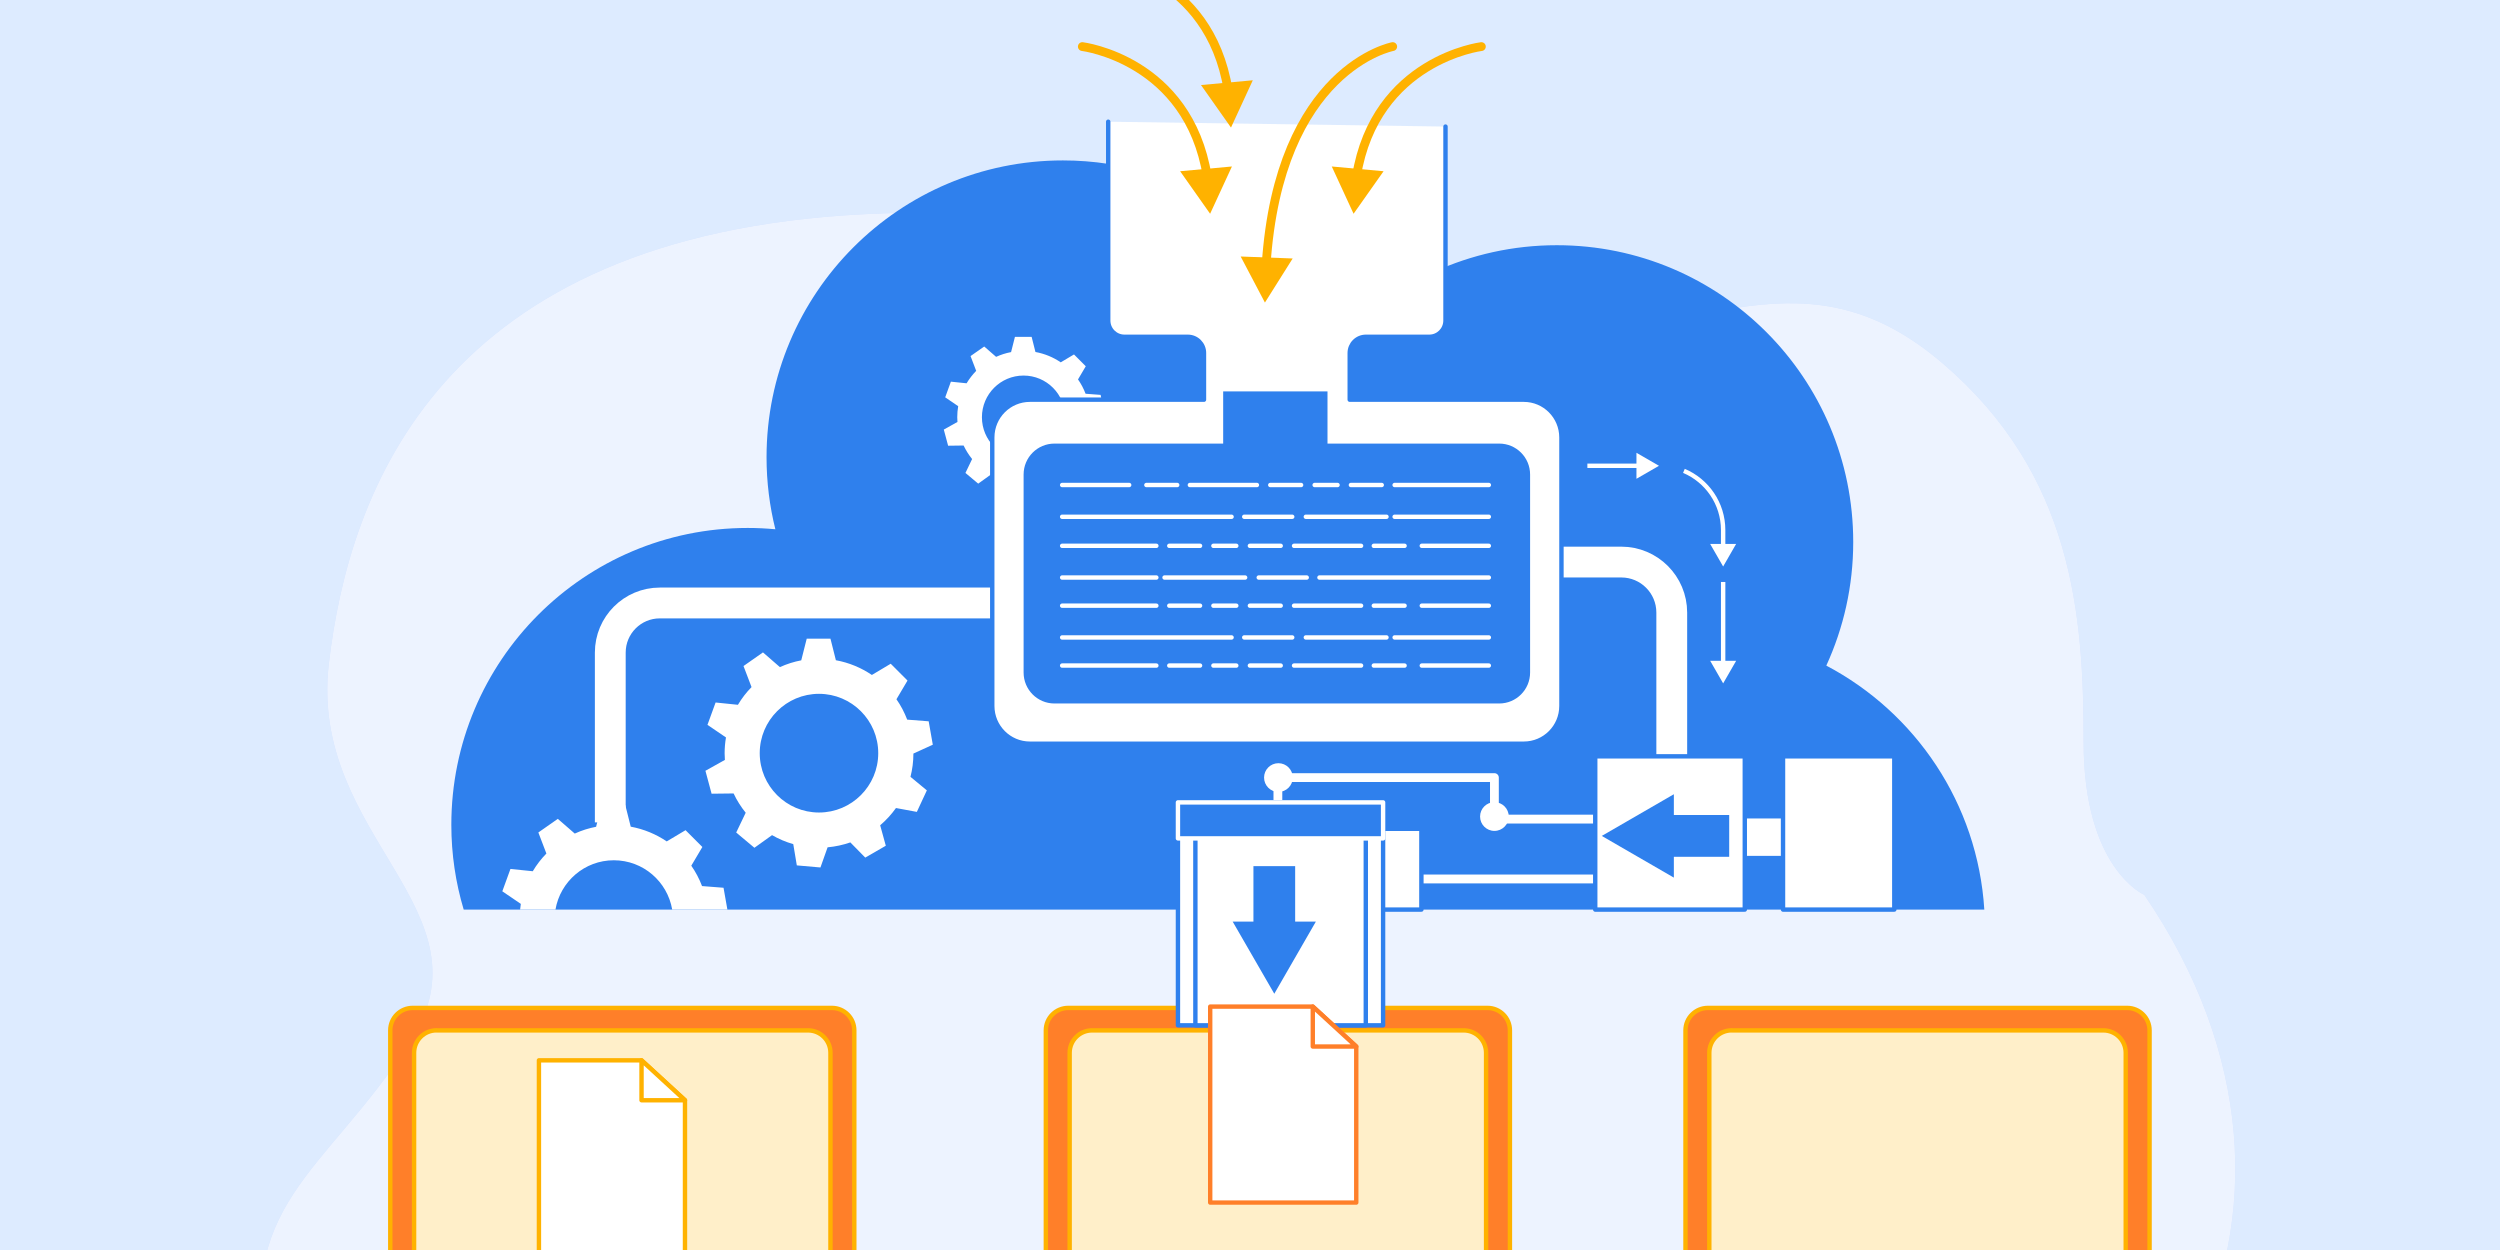
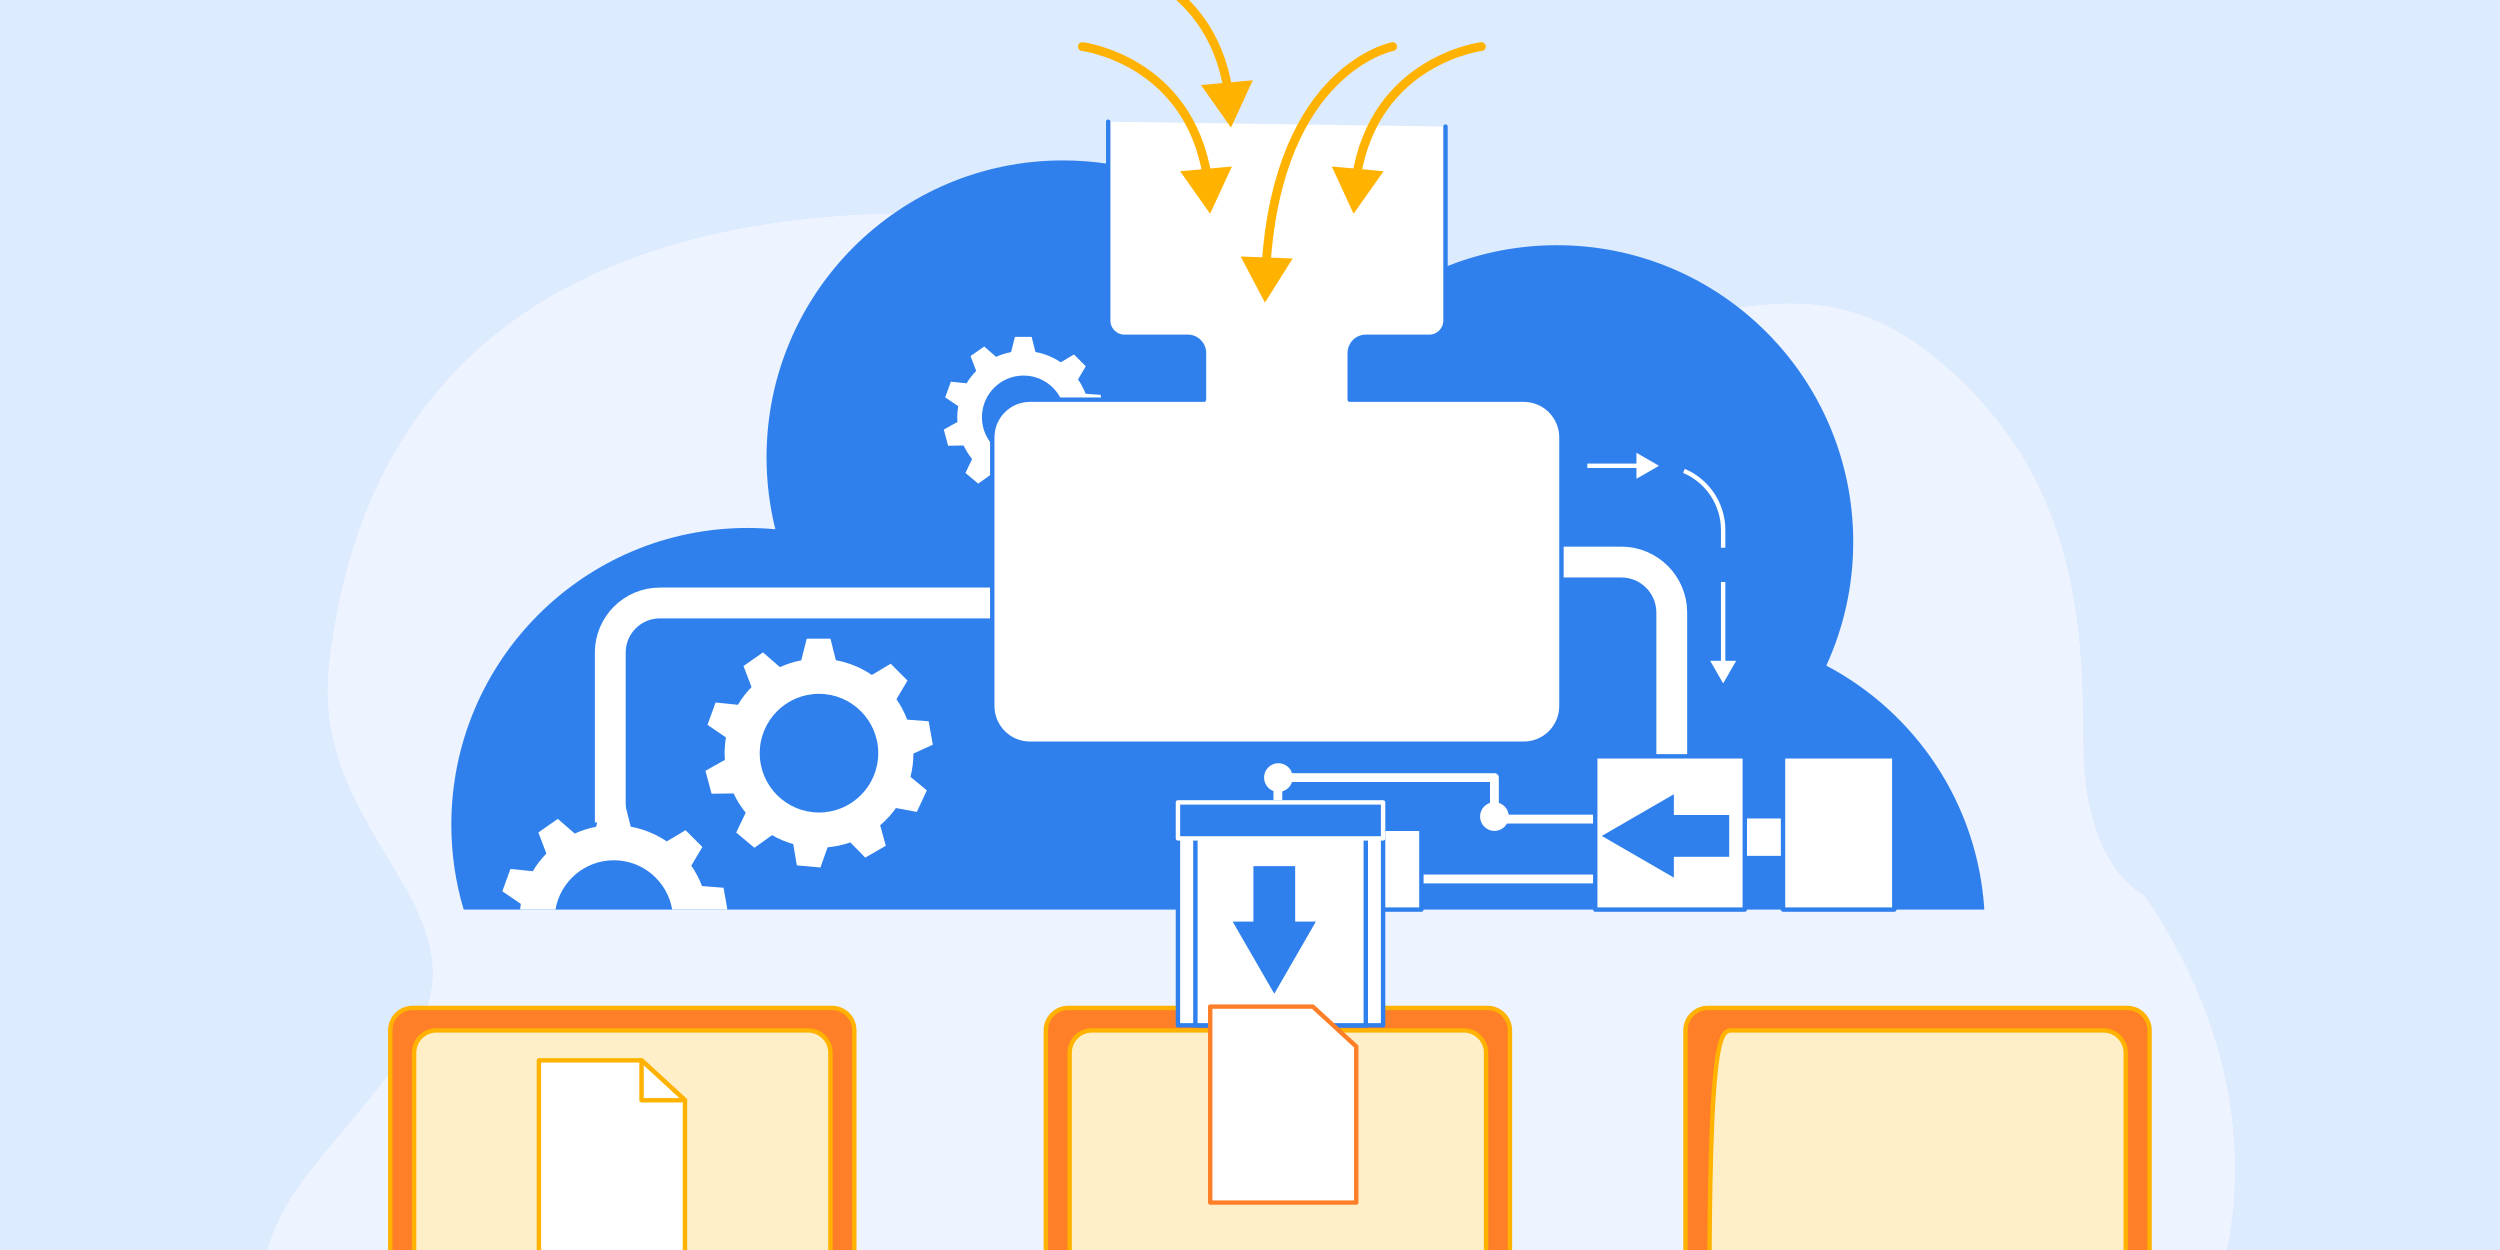
<svg xmlns="http://www.w3.org/2000/svg" width="568" height="284" viewBox="0 0 568 284" fill="none">
  <rect x="0" y="0" width="568" height="284" fill="#333333" stroke="none" />
  <g clip-path="url(#clip0_7006_1568)">
    <rect width="568" height="284" fill="#DDEBFF" />
    <path d="M487.187 203.311C487.187 203.311 473.399 197.42 473.399 168.654C473.399 139.889 471.101 107.844 441.228 82.427C411.355 57.009 387.227 73.739 341.269 81.725C295.31 89.71 293.012 43.858 196.5 48.656C99.987 53.465 79.305 111.376 74.71 150.831C70.114 190.286 112.625 206.717 93.093 236.921C73.561 267.125 52.879 273.246 60.922 311.781C68.965 350.315 95.391 372.522 153.988 373.972C212.585 375.422 245.905 320.031 280.374 317.488C314.843 314.945 333.226 374.582 412.504 364.146C491.783 353.71 536.592 275.617 487.187 203.311Z" fill="#C1D6FF" />
    <path opacity="0.7" d="M487.187 203.311C487.187 203.311 473.399 197.42 473.399 168.654C473.399 139.889 471.101 107.844 441.228 82.427C411.355 57.009 387.227 73.739 341.269 81.725C295.31 89.71 293.012 43.858 196.5 48.656C99.987 53.465 79.305 111.376 74.71 150.831C70.114 190.286 112.625 206.717 93.093 236.921C73.561 267.125 52.879 273.246 60.922 311.781C68.965 350.315 95.391 372.522 153.988 373.972C212.585 375.422 245.905 320.031 280.374 317.488C314.843 314.945 333.226 374.582 412.504 364.146C491.783 353.71 536.592 275.617 487.187 203.311Z" fill="white" />
    <path d="M388.037 229H483.297C486.105 229 488.381 231.279 488.381 234.092V296.146H382.941V234.092C382.941 231.279 385.217 229 388.026 229H388.037Z" fill="#FF7F29" stroke="#FFB200" stroke-linecap="round" stroke-linejoin="round" />
-     <path d="M393.451 234.104H477.879C480.687 234.104 482.963 236.383 482.963 239.196V297.06H388.355V239.196C388.355 236.383 390.631 234.092 393.451 234.092V234.104Z" fill="#FFEFC9" stroke="#FFB200" stroke-linecap="round" stroke-linejoin="round" />
+     <path d="M393.451 234.104H477.879C480.687 234.104 482.963 236.383 482.963 239.196V297.06H388.355C388.355 236.383 390.631 234.092 393.451 234.092V234.104Z" fill="#FFEFC9" stroke="#FFB200" stroke-linecap="round" stroke-linejoin="round" />
    <path d="M242.709 229H337.968C340.777 229 343.053 231.279 343.053 234.092V296.146H237.613V234.092C237.613 231.279 239.889 229 242.697 229H242.709Z" fill="#FF7F29" stroke="#FFB200" stroke-linecap="round" stroke-linejoin="round" />
    <path d="M248.123 234.104H332.551C335.359 234.104 337.635 236.383 337.635 239.197V297.061H243.027V239.197C243.027 236.383 245.303 234.104 248.111 234.104H248.123Z" fill="#FFEFC9" stroke="#FFB200" stroke-linecap="round" stroke-linejoin="round" />
    <path d="M93.752 229H189.011C191.82 229 194.095 231.279 194.095 234.092V296.146H88.668V234.092C88.668 231.279 90.943 229 93.752 229Z" fill="#FF7F29" stroke="#FFB200" stroke-linecap="round" stroke-linejoin="round" />
    <path d="M99.166 234.104H183.593C186.402 234.104 188.678 236.383 188.678 239.196V297.06H94.082V239.196C94.082 236.383 96.357 234.092 99.178 234.092L99.166 234.104Z" fill="#FFEFC9" stroke="#FFB200" stroke-linecap="round" stroke-linejoin="round" />
    <path d="M155.628 285.428H122.445V240.905H145.756L155.628 249.974V285.428Z" fill="white" stroke="#FFB200" stroke-linecap="round" stroke-linejoin="round" />
    <path d="M145.754 240.905V249.974H155.626L145.754 240.905Z" fill="white" stroke="#FFB200" stroke-linecap="round" stroke-linejoin="round" />
    <path d="M450.835 206.658C449.33 182.55 435.168 161.886 414.938 151.227C418.849 142.681 421.053 133.173 421.053 123.155C421.053 85.909 390.904 55.712 353.715 55.712C333.853 55.712 316.005 64.33 303.692 78.027C293.559 53.612 269.537 36.448 241.497 36.448C204.308 36.448 174.159 66.644 174.159 103.891C174.159 109.529 174.858 115.013 176.162 120.247C174.088 120.057 172.002 119.951 169.881 119.951C132.692 119.951 102.543 150.147 102.543 187.393C102.543 194.088 103.527 200.557 105.352 206.658H450.847H450.835Z" fill="#2F80ED" />
    <path d="M247.613 94.87L250.718 93.457L250.066 89.718L246.641 89.457C246.203 88.294 245.622 87.202 244.923 86.205L246.688 83.214L244.01 80.531L241 82.324C239.305 81.172 237.35 80.353 235.252 79.973L234.387 76.531H230.595L229.718 79.997C228.521 80.223 227.383 80.591 226.316 81.077L223.614 78.727L220.509 80.899L221.789 84.258C220.96 85.113 220.225 86.062 219.609 87.083L216.041 86.715L214.75 90.276L217.701 92.282C217.558 93.101 217.487 93.944 217.487 94.799C217.487 95.155 217.499 95.511 217.535 95.867L214.43 97.6L215.413 101.267L218.933 101.22C219.455 102.324 220.106 103.356 220.865 104.294L219.348 107.451L222.251 109.885L225.06 107.867C226.115 108.472 227.253 108.959 228.45 109.303L229.018 112.698L232.787 113.03L233.925 109.813C235.181 109.695 236.402 109.434 237.551 109.03L239.933 111.451L243.216 109.552L242.315 106.288C243.263 105.481 244.117 104.555 244.84 103.534L248.17 104.152L249.77 100.71L247.151 98.549C247.447 97.374 247.613 96.128 247.625 94.858L247.613 94.87ZM242.007 94.799C242.007 100.033 237.776 104.27 232.55 104.27C227.324 104.27 223.093 100.033 223.093 94.799C223.093 89.564 227.324 85.327 232.55 85.327C237.776 85.327 242.007 89.564 242.007 94.799Z" fill="white" />
    <path d="M138.656 186.847V148.271C138.656 142.04 143.693 136.995 149.915 136.995H230.502" stroke="white" stroke-width="7" stroke-linejoin="round" />
    <path d="M350.586 127.701H368.363C374.691 127.701 379.823 132.841 379.823 139.179V179.927" stroke="white" stroke-width="7" stroke-linejoin="round" />
    <path d="M251.786 27.653V72.841C251.786 74.87 253.434 76.52 255.46 76.52H269.871C271.898 76.52 273.545 78.17 273.545 80.2V90.811H233.986C229.269 90.811 225.441 94.645 225.441 99.381V160.402C225.441 165.126 229.269 168.972 233.986 168.972H346.216C350.933 168.972 354.761 165.138 354.761 160.402V99.381C354.761 94.657 350.933 90.811 346.216 90.811H306.657V80.2C306.657 78.17 308.304 76.52 310.331 76.52H324.742C326.768 76.52 328.416 74.87 328.416 72.841V28.757" fill="white" />
    <path d="M251.786 27.653V72.841C251.786 74.87 253.434 76.52 255.46 76.52H269.871C271.898 76.52 273.545 78.17 273.545 80.2V90.811H233.986C229.269 90.811 225.441 94.645 225.441 99.381V160.402C225.441 165.126 229.269 168.972 233.986 168.972H346.216C350.933 168.972 354.761 165.138 354.761 160.402V99.381C354.761 94.657 350.933 90.811 346.216 90.811H306.657V80.2C306.657 78.17 308.304 76.52 310.331 76.52H324.742C326.768 76.52 328.416 74.87 328.416 72.841V28.757" stroke="#2F80ED" stroke-linecap="round" stroke-linejoin="round" />
    <path d="M245.906 10.585C245.906 10.585 269.988 13.54 274.29 40.069" stroke="#FFB200" stroke-width="2" stroke-linecap="round" stroke-linejoin="round" />
    <path d="M268.125 38.905L274.939 48.567L279.893 37.825L268.125 38.905Z" fill="#FFB200" />
    <path d="M316.423 10.585C316.423 10.585 290.587 15.44 287.66 60.235" stroke="#FFB200" stroke-width="2" stroke-linecap="round" stroke-linejoin="round" />
    <path d="M281.879 58.277L287.39 68.746L293.694 58.728L281.879 58.277Z" fill="#FFB200" />
    <path d="M250.648 -9C250.648 -9 274.73 -6.044 279.032 20.484" stroke="#FFB200" stroke-width="2" stroke-linecap="round" stroke-linejoin="round" />
    <path d="M272.867 19.32L279.682 28.982L284.635 18.24L272.867 19.32Z" fill="#FFB200" />
    <path d="M336.567 10.585C336.567 10.585 312.486 13.54 308.184 40.069" stroke="#FFB200" stroke-width="2" stroke-linecap="round" stroke-linejoin="round" />
    <path d="M302.578 37.825L307.532 48.567L314.346 38.905L302.578 37.825Z" fill="#FFB200" />
-     <path d="M340.621 100.782H301.607V88.924H277.905V100.782H239.578C235.703 100.782 232.562 103.927 232.562 107.808V152.806C232.562 156.687 235.703 159.833 239.578 159.833H340.621C344.496 159.833 347.637 156.687 347.637 152.806V107.808C347.637 103.927 344.496 100.782 340.621 100.782Z" fill="#2F80ED" />
    <path d="M241.32 110.194H256.549" stroke="white" stroke-linecap="round" stroke-linejoin="round" />
    <path d="M241.32 117.411H279.813" stroke="white" stroke-linecap="round" stroke-linejoin="round" />
    <path d="M282.691 117.411H293.594" stroke="white" stroke-linecap="round" stroke-linejoin="round" />
    <path d="M296.688 117.411H315.009" stroke="white" stroke-linecap="round" stroke-linejoin="round" />
    <path d="M270.34 110.194H285.569" stroke="white" stroke-linecap="round" stroke-linejoin="round" />
    <path d="M316.859 110.194H338.262" stroke="white" stroke-linecap="round" stroke-linejoin="round" />
    <path d="M316.859 117.411H338.262" stroke="white" stroke-linecap="round" stroke-linejoin="round" />
    <path d="M260.457 110.194H267.461" stroke="white" stroke-linecap="round" stroke-linejoin="round" />
    <path d="M288.605 110.194H295.609" stroke="white" stroke-linecap="round" stroke-linejoin="round" />
    <path d="M298.688 110.194H303.89" stroke="white" stroke-linecap="round" stroke-linejoin="round" />
    <path d="M306.926 110.194H313.93" stroke="white" stroke-linecap="round" stroke-linejoin="round" />
    <path d="M338.26 124.011H323.031" stroke="white" stroke-linecap="round" stroke-linejoin="round" />
    <path d="M338.262 131.216H299.781" stroke="white" stroke-linecap="round" stroke-linejoin="round" />
    <path d="M296.887 131.216H285.984" stroke="white" stroke-linecap="round" stroke-linejoin="round" />
    <path d="M282.892 131.216H264.582" stroke="white" stroke-linecap="round" stroke-linejoin="round" />
    <path d="M309.236 124.011H294.008" stroke="white" stroke-linecap="round" stroke-linejoin="round" />
    <path d="M262.723 124.011H241.32" stroke="white" stroke-linecap="round" stroke-linejoin="round" />
    <path d="M262.723 131.216H241.32" stroke="white" stroke-linecap="round" stroke-linejoin="round" />
    <path d="M319.121 124.011H312.129" stroke="white" stroke-linecap="round" stroke-linejoin="round" />
    <path d="M290.977 124.011H283.973" stroke="white" stroke-linecap="round" stroke-linejoin="round" />
    <path d="M280.886 124.011H275.684" stroke="white" stroke-linecap="round" stroke-linejoin="round" />
    <path d="M272.652 124.011H265.66" stroke="white" stroke-linecap="round" stroke-linejoin="round" />
    <path d="M338.26 137.612H323.031" stroke="white" stroke-linecap="round" stroke-linejoin="round" />
    <path d="M241.32 144.83H279.813" stroke="white" stroke-linecap="round" stroke-linejoin="round" />
    <path d="M282.691 144.83H293.594" stroke="white" stroke-linecap="round" stroke-linejoin="round" />
-     <path d="M296.688 144.83H315.009" stroke="white" stroke-linecap="round" stroke-linejoin="round" />
    <path d="M309.236 137.612H294.008" stroke="white" stroke-linecap="round" stroke-linejoin="round" />
    <path d="M262.723 137.612H241.32" stroke="white" stroke-linecap="round" stroke-linejoin="round" />
    <path d="M316.859 144.83H338.262" stroke="white" stroke-linecap="round" stroke-linejoin="round" />
    <path d="M319.121 137.612H312.129" stroke="white" stroke-linecap="round" stroke-linejoin="round" />
    <path d="M290.977 137.612H283.973" stroke="white" stroke-linecap="round" stroke-linejoin="round" />
    <path d="M280.886 137.612H275.684" stroke="white" stroke-linecap="round" stroke-linejoin="round" />
    <path d="M272.652 137.612H265.66" stroke="white" stroke-linecap="round" stroke-linejoin="round" />
    <path d="M338.26 151.216H323.031" stroke="white" stroke-linecap="round" stroke-linejoin="round" />
    <path d="M309.236 151.216H294.008" stroke="white" stroke-linecap="round" stroke-linejoin="round" />
    <path d="M262.723 151.216H241.32" stroke="white" stroke-linecap="round" stroke-linejoin="round" />
    <path d="M319.121 151.216H312.129" stroke="white" stroke-linecap="round" stroke-linejoin="round" />
    <path d="M290.977 151.216H283.973" stroke="white" stroke-linecap="round" stroke-linejoin="round" />
    <path d="M280.886 151.216H275.684" stroke="white" stroke-linecap="round" stroke-linejoin="round" />
    <path d="M272.652 151.216H265.66" stroke="white" stroke-linecap="round" stroke-linejoin="round" />
    <path d="M207.512 171.216L211.932 169.198L210.996 163.88L206.114 163.5C205.485 161.85 204.668 160.296 203.672 158.871L206.185 154.622L202.369 150.8L198.09 153.352C195.673 151.714 192.9 150.551 189.913 150.005L188.681 145.103H183.288L182.044 150.028C180.349 150.349 178.726 150.871 177.197 151.571L173.345 148.224L168.925 151.322L170.75 156.106C169.565 157.316 168.522 158.669 167.657 160.129L162.584 159.607L160.736 164.687L164.943 167.548C164.741 168.711 164.635 169.91 164.635 171.132C164.635 171.643 164.658 172.153 164.694 172.652L160.273 175.121L161.672 180.331L166.673 180.272C167.408 181.851 168.344 183.311 169.422 184.652L167.266 189.15L171.402 192.616L175.407 189.744C176.912 190.61 178.524 191.299 180.231 191.785L181.037 196.616L186.405 197.091L188.029 192.51C189.83 192.343 191.56 191.964 193.196 191.394L196.585 194.848L201.255 192.153L199.975 187.501C201.326 186.349 202.534 185.032 203.566 183.584L208.306 184.462L210.581 179.572L206.86 176.497C207.287 174.812 207.524 173.055 207.524 171.239L207.512 171.216ZM199.536 171.121C199.536 178.563 193.504 184.604 186.073 184.604C178.643 184.604 172.61 178.563 172.61 171.121C172.61 163.678 178.643 157.637 186.073 157.637C193.504 157.637 199.536 163.678 199.536 171.121Z" fill="white" />
    <path d="M118.154 206.658H126.201C127.292 200.296 132.802 195.453 139.463 195.453C146.123 195.453 151.634 200.296 152.724 206.658H165.263L164.386 201.697L159.503 201.317C158.875 199.667 158.057 198.112 157.062 196.688L159.574 192.438L155.758 188.616L151.48 191.168C149.062 189.53 146.289 188.367 143.302 187.821L142.07 182.919H136.678L135.433 187.845C133.739 188.165 132.115 188.688 130.586 189.388L126.735 186.041L122.314 189.139L124.139 193.922C122.954 195.133 121.911 196.486 121.046 197.946L115.974 197.424L114.125 202.504L118.332 205.364C118.261 205.792 118.214 206.231 118.166 206.67L118.154 206.658Z" fill="white" />
    <path d="M411.433 185.459H387.73V194.955H411.433V185.459Z" fill="white" stroke="#2F80ED" stroke-linecap="round" stroke-linejoin="round" />
    <path d="M430.384 171.845H405.105V206.658H430.384V171.845Z" fill="white" stroke="#2F80ED" stroke-linecap="round" stroke-linejoin="round" />
    <path d="M365.602 186.1H339.53V176.664H290.336V185.459" stroke="white" stroke-width="2" stroke-linecap="round" stroke-linejoin="round" />
    <path d="M366.397 199.702H309.512" stroke="white" stroke-width="2" stroke-linecap="round" stroke-linejoin="round" />
    <path d="M322.94 188.296H305.555V206.658H322.94V188.296Z" fill="white" stroke="#2F80ED" stroke-linecap="round" stroke-linejoin="round" />
    <path d="M314.239 182.301H267.629V232.948H314.239V182.301Z" fill="white" stroke="#2F80ED" stroke-linecap="round" stroke-linejoin="round" />
    <path d="M310.307 182.301H271.59V232.948H310.307V182.301Z" fill="white" stroke="#2F80ED" stroke-linecap="round" stroke-linejoin="round" />
    <path d="M339.532 188.782C341.332 188.782 342.792 187.321 342.792 185.518C342.792 183.715 341.332 182.254 339.532 182.254C337.733 182.254 336.273 183.715 336.273 185.518C336.273 187.321 337.733 188.782 339.532 188.782Z" fill="white" />
    <path d="M290.454 179.928C292.254 179.928 293.713 178.466 293.713 176.664C293.713 174.861 292.254 173.399 290.454 173.399C288.654 173.399 287.195 174.861 287.195 176.664C287.195 178.466 288.654 179.928 290.454 179.928Z" fill="white" />
    <path d="M396.415 171.845H362.438V206.658H396.415V171.845Z" fill="white" stroke="#2F80ED" stroke-linecap="round" stroke-linejoin="round" />
    <path d="M314.239 182.301H267.629V190.479H314.239V182.301Z" fill="#2F80ED" stroke="white" stroke-linecap="round" stroke-linejoin="round" />
    <path d="M392.874 185.174H380.3V180.45L363.922 189.922L380.3 199.394V194.67H392.874V185.174Z" fill="#2F80ED" />
    <path d="M284.779 196.782V209.388H280.062L289.52 225.78L298.965 209.388H294.26V196.782H284.779Z" fill="#2F80ED" />
    <path d="M391.5 132.225V151.002" stroke="white" stroke-miterlimit="10" />
    <path d="M388.551 150.136L391.502 155.263L394.453 150.136H388.551Z" fill="white" />
    <path d="M382.586 106.979C387.824 109.198 391.498 114.385 391.498 120.439V124.45" stroke="white" stroke-miterlimit="10" />
-     <path d="M388.547 123.583L391.498 128.711L394.449 123.583H388.547Z" fill="white" />
    <path d="M360.652 105.826H372.669" stroke="white" stroke-miterlimit="10" />
    <path d="M371.801 108.782L376.92 105.827L371.801 102.871V108.782Z" fill="white" />
    <path d="M308.14 273.223H274.957V228.7H298.268L308.14 237.769V273.223Z" fill="white" stroke="#FF7F29" stroke-linecap="round" stroke-linejoin="round" />
-     <path d="M298.266 228.7V237.769H308.138L298.266 228.7Z" fill="white" stroke="#FF7F29" stroke-linecap="round" stroke-linejoin="round" />
  </g>
  <defs>
    <clipPath id="clip0_7006_1568">
      <rect width="568" height="284" fill="white" />
    </clipPath>
  </defs>
</svg>